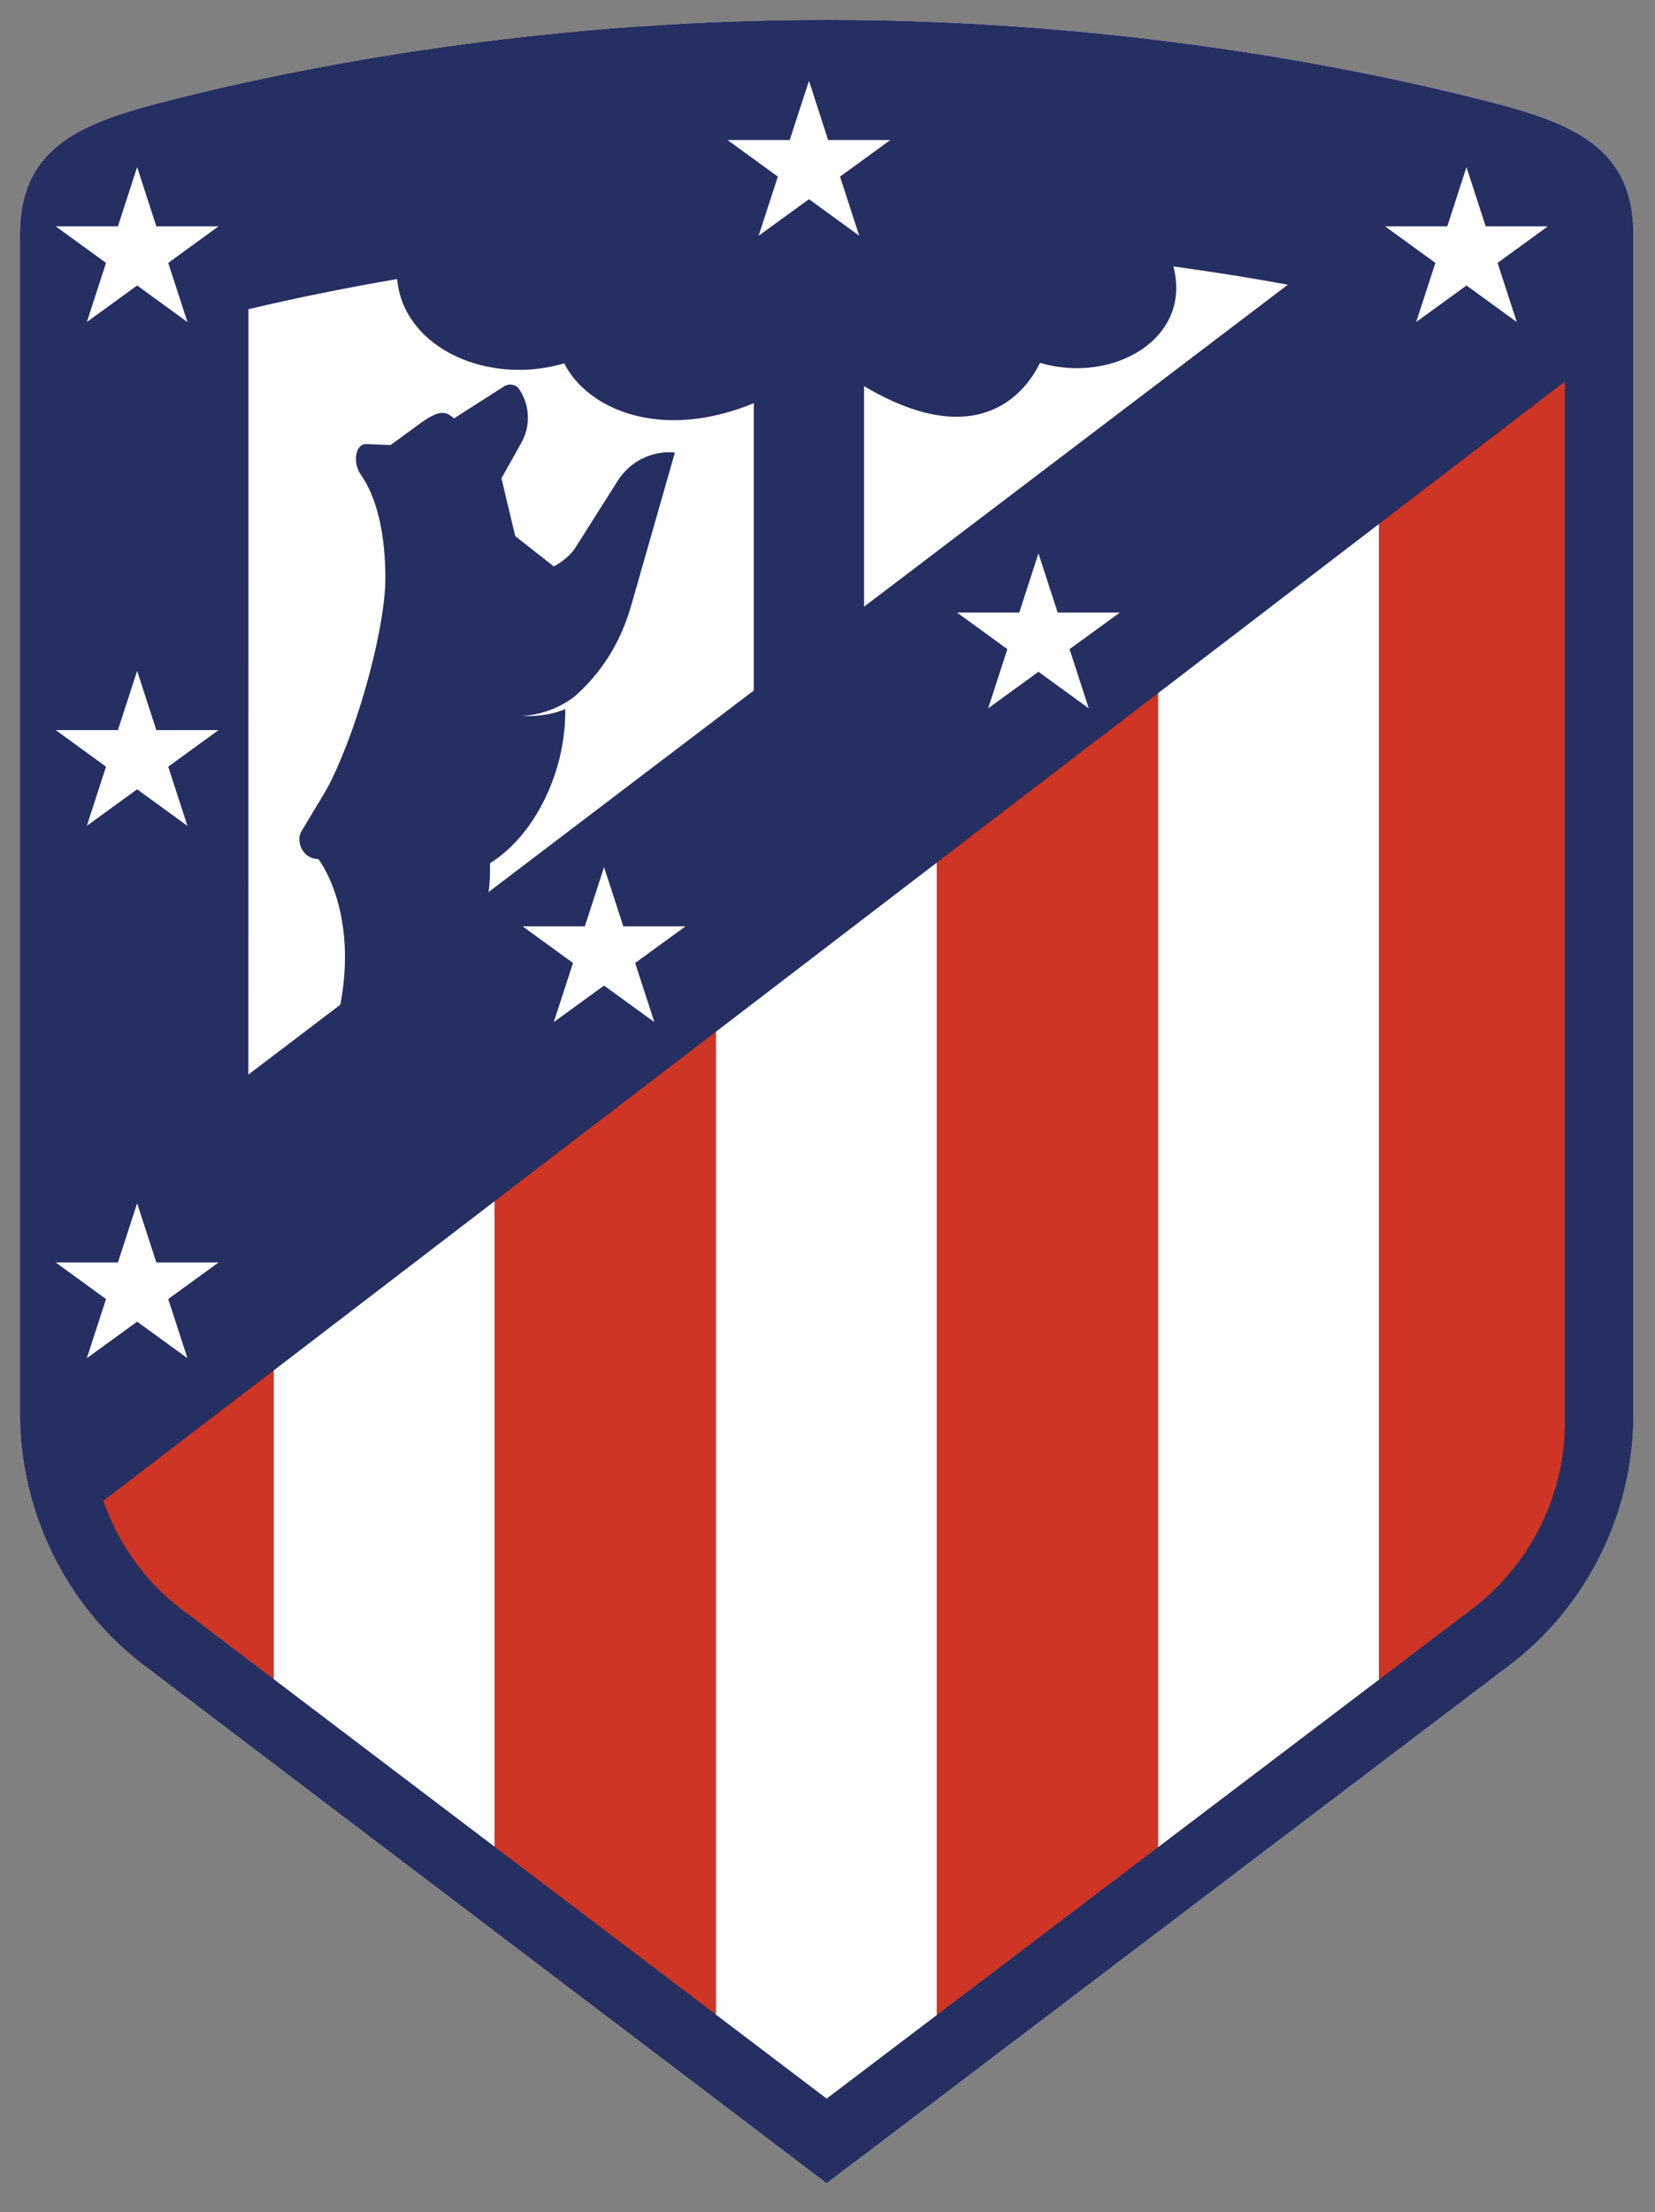
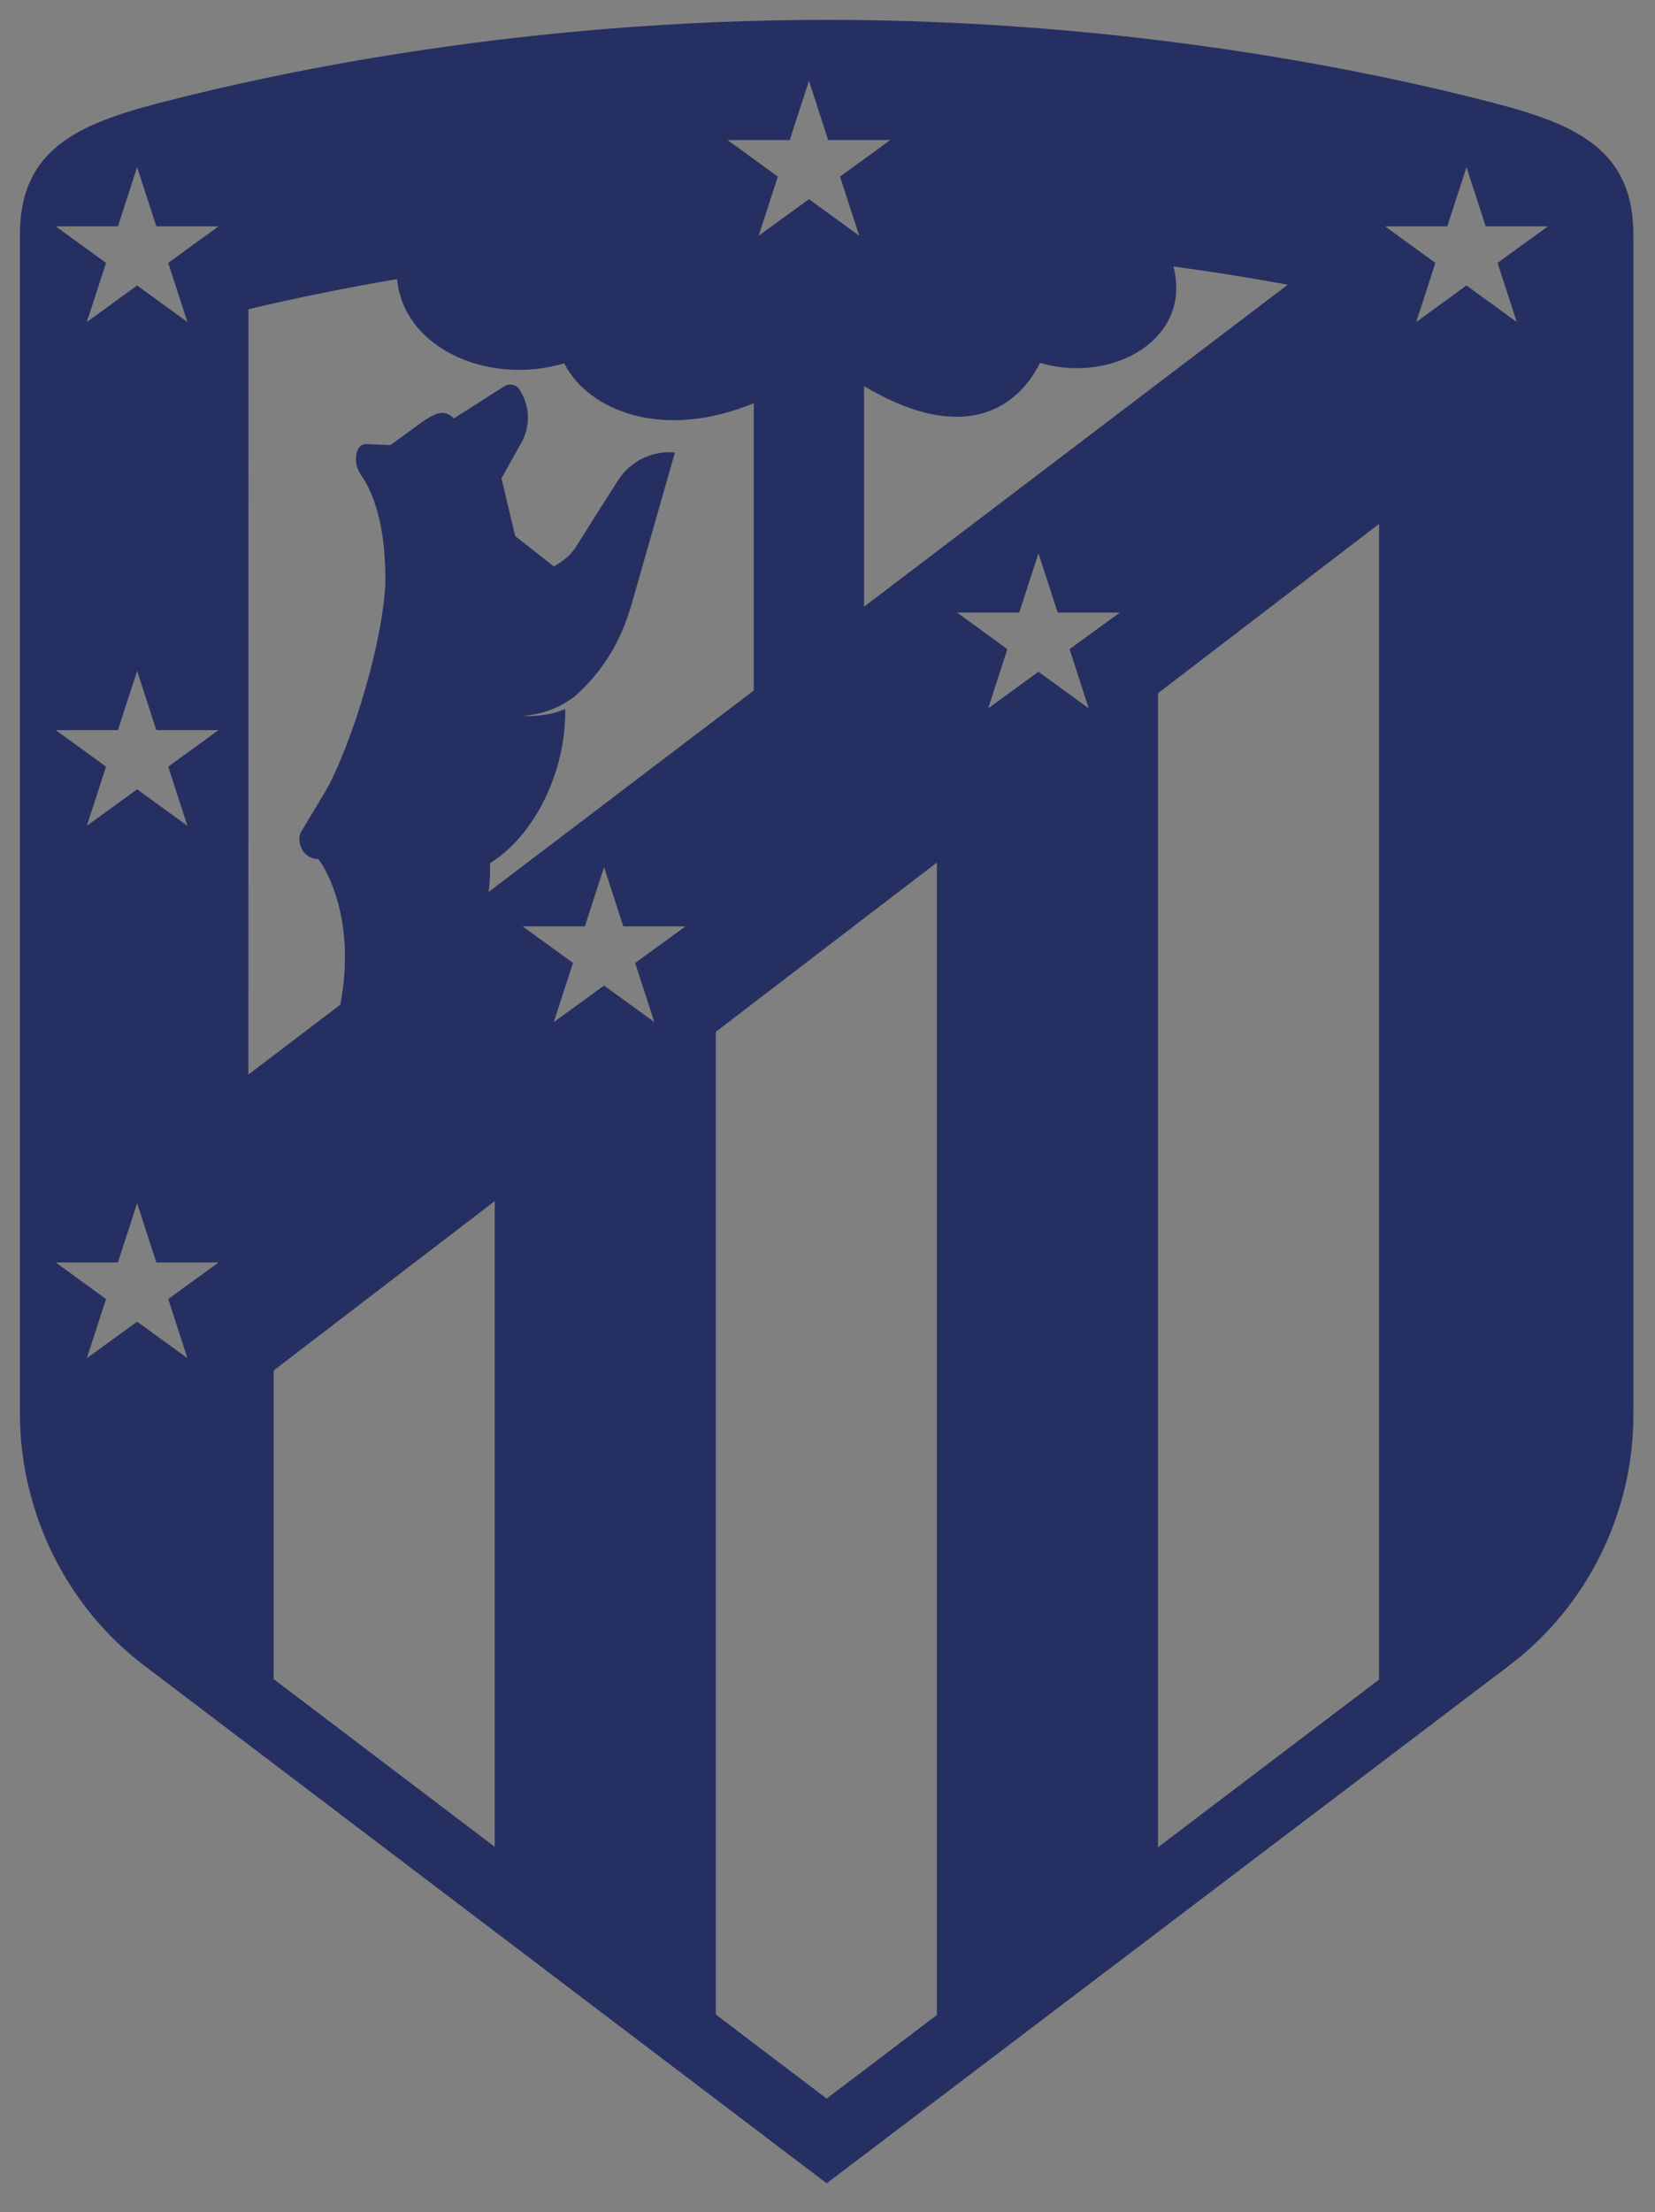
<svg xmlns="http://www.w3.org/2000/svg" xmlns:ns1="http://www.serif.com/" width="100%" height="100%" viewBox="0 0 274 366" version="1.1" xml:space="preserve" style="fill-rule:evenodd;clip-rule:evenodd;stroke-linejoin:round;stroke-miterlimit:2;">
  <rect x="0" y="0" width="274" height="366" fill="#808080" stroke="none" />
  <g id="Layer-1" ns1:id="Layer 1">
-     <path id="path260" d="M270.419,38.801c0,-13.96 -9.426,-18.196 -22.923,-21.714c-19.744,-5.148 -60.371,-13.795 -110.638,-13.795c-50.268,0 -90.904,8.636 -110.648,13.785c-13.488,3.528 -22.914,7.754 -22.914,21.724l0,195.511c0.175,16.246 7.888,31.672 20.637,41.283l104.884,79.519l8.041,6.092l8.051,-6.092l104.915,-79.54c12.882,-9.713 20.595,-25.2 20.595,-41.406l0,-195.367Z" style="fill:#fff;fill-rule:nonzero;" />
    <path id="path280" d="M136.859,3.289c-50.268,0 -90.904,8.646 -110.648,13.795c-13.488,3.518 -22.913,7.744 -22.913,21.713l0,195.512c0.164,16.246 7.876,31.672 20.636,41.283l104.884,79.519l8.041,6.092l8.051,-6.092l104.915,-79.54c12.882,-9.713 20.595,-25.201 20.595,-41.396l0,-195.378c0,-13.959 -9.426,-18.195 -22.923,-21.713c-19.744,-5.149 -60.371,-13.795 -110.638,-13.795Zm-2.923,10.082l3.169,9.796l10.297,0l-8.328,6.051l3.18,9.785l-8.318,-6.052l-8.339,6.052l3.18,-9.785l-8.328,-6.051l10.297,0l3.19,-9.796Zm-111.233,14.277l3.179,9.796l10.299,0l-8.329,6.051l3.179,9.785l-8.328,-6.052l-8.328,6.052l3.179,-9.785l-8.328,-6.051l10.297,0l3.18,-9.796Zm220.086,0l3.179,9.796l10.298,0l-8.329,6.051l3.18,9.785l-8.328,-6.052l-8.328,6.052l3.179,-9.785l-8.328,-6.051l10.297,0l3.18,-9.796Zm-48.524,16.432c0.975,0.133 1.939,0.266 2.892,0.41c2.852,0.4 5.611,0.831 8.278,1.261c2.687,0.441 5.292,0.893 7.774,1.355l-70.155,53.262l0,-36.483c11.046,6.554 18.503,5.887 23.313,2.831c2.749,-1.744 4.636,-4.277 5.816,-6.677c11.969,3.518 25.252,-3.908 22.082,-15.959Zm-128.525,2.092c0.092,1.025 0.297,2 0.585,2.934c0.01,0.041 0.02,0.081 0.03,0.122c0.01,0.041 0.031,0.073 0.041,0.114c3.067,9.323 15.539,14.153 27.026,10.769c2.144,4.349 7.282,8.164 14.451,9.159c4.821,0.667 10.565,0.041 16.924,-2.565l0,47.53l-43.908,33.344c0.144,-1.056 0.236,-2.184 0.236,-3.405l0,-0.38l0,-0.677l0,-0.308c4.8,-2.964 9.035,-8.738 11.158,-16.041c0.944,-3.241 1.334,-6.451 1.303,-9.466c-0.882,0.39 -1.815,0.656 -2.697,0.83c-2.329,0.451 -4.328,0.318 -4.338,0.318c3.846,-0.297 6.635,-1.763 8.45,-3.117c0.534,-0.452 1.118,-0.996 1.734,-1.621c3.795,-3.877 6.298,-8.38 7.785,-13.601l7.221,-25.252c-3.775,-0.348 -7.416,1.447 -9.447,4.647l-3.487,5.497l-3.415,5.405c-0.77,1.293 -2.144,2.462 -3.703,3.303c-2.4,-1.877 -4.267,-3.354 -5.744,-4.513c-0.226,-0.174 -0.441,-0.349 -0.646,-0.513l-2.277,-9.559l3.313,-5.907c0.954,-1.713 1.262,-3.673 0.944,-5.549c-0.205,-1.149 -0.647,-2.277 -1.324,-3.292c-0.543,-0.8 -1.672,-0.985 -2.492,-0.462l-8.318,5.313c-0.236,-0.236 -0.461,-0.421 -0.697,-0.565c-0.523,-0.328 -1.057,-0.409 -1.632,-0.317c-0.841,0.144 -1.774,0.687 -2.871,1.426l-2.124,1.549l-3.159,2.307l-2.42,-0.092l-1.682,-0.072c-1.641,0 -2.297,2.954 -0.779,5.128c1.261,1.805 2.256,4.144 2.933,6.964c0.01,0.041 0.031,0.083 0.041,0.124c0.041,0.205 0.082,0.41 0.133,0.615c0.031,0.164 0.072,0.318 0.103,0.482c0.533,2.626 0.81,5.631 0.81,8.975c0,7.466 -4.02,23.436 -9.2,33.846c-0.246,0.452 -0.503,0.903 -0.749,1.364l-3.897,6.493c-0.626,0.943 -0.482,2.369 0.256,3.395c0.534,0.738 1.385,1.271 2.493,1.271c0,0 3.128,3.939 4.112,11.518c0.452,3.447 0.462,7.652 -0.471,12.576l-7.385,5.61l-7.837,5.949l0.012,-126.618c3.764,-0.893 8.04,-1.846 12.769,-2.79c3.672,-0.738 7.631,-1.477 11.836,-2.195Zm188.379,20.756l-3.349,2.564l-7.124,5.452l10.473,-8.016Zm-25.8,19.746l0,191.191l-36.601,27.744l0,-190.92l0.003,-0.003l36.596,-28.01l0.002,-0.002Zm-56.393,4.884l3.18,9.784l10.298,0l-8.329,6.052l3.179,9.795l-8.328,-6.051l-8.328,6.051l3.179,-9.795l-8.328,-6.052l10.298,0l3.179,-9.784Zm-149.223,19.446l3.179,9.784l10.299,0l-8.329,6.052l3.179,9.795l-8.328,-6.051l-8.328,6.041l3.179,-9.785l-8.328,-6.052l10.297,0l3.18,-9.784Zm132.41,31.695l0,190.657l-18.254,13.837l-18.347,-13.907l0,-162.575l-36.606,28.011l0,106.811l23.84,18.075l-75.74,-57.411c0,-0.003 -0.006,-0.005 -0.008,-0.008l15.302,11.594l0,-51.045l36.604,-28.02l36.606,-28.011l36.603,-28.008Zm-55.106,0.767l3.189,9.795l10.288,0l-8.329,6.052l3.181,9.784l-8.329,-6.041l-8.328,6.041l3.189,-9.784l-8.338,-6.052l10.297,0l3.18,-9.795Zm-77.304,55.601l3.179,9.795l10.299,0l-8.329,6.051l3.179,9.786l-8.328,-6.042l-8.328,6.042l3.179,-9.786l-8.328,-6.051l10.297,0l3.18,-9.795Zm19.995,29.662l-11.091,8.49l-12.709,9.721l12.708,-9.729l11.092,-8.482Zm-25.573,19.568c1.731,4.976 4.421,9.551 7.947,13.405c-3.527,-3.851 -6.217,-8.427 -7.948,-13.403l0.001,-0.002Zm234.052,10.408c-0.13,0.172 -0.255,0.347 -0.388,0.517c-0.142,0.182 -0.291,0.359 -0.436,0.539c0.146,-0.181 0.295,-0.359 0.438,-0.542c0.132,-0.169 0.257,-0.343 0.386,-0.514Zm-3.665,4.197c-1.173,1.162 -2.425,2.253 -3.759,3.264c-0.021,0.01 -0.03,0.021 -0.04,0.031l-13.902,10.537l13.944,-10.572c1.329,-1.01 2.583,-2.099 3.757,-3.26Z" style="fill:#262f61;fill-rule:nonzero;" />
-     <path id="path276" d="M259.089,213.782l0,-150.659l-8.318,6.37l-22.452,17.179l0,191.193l15.436,-11.702c2.657,-2.021 5.016,-4.359 7.036,-6.944c5.293,-6.749 8.298,-15.18 8.298,-23.908l0,-21.529Zm-67.371,-99.097l-36.605,28.011l0,190.66l36.605,-27.744l0,-190.927Zm-109.812,84.037l0,106.812l36.606,27.754l0,-162.577l-36.606,28.011Zm-36.606,28.014l-13.692,10.483l-14.483,11.077c2.462,7.077 6.862,13.344 12.852,17.877l15.323,11.61l0,-51.047Z" style="fill:#ce3524;fill-rule:nonzero;" />
  </g>
</svg>